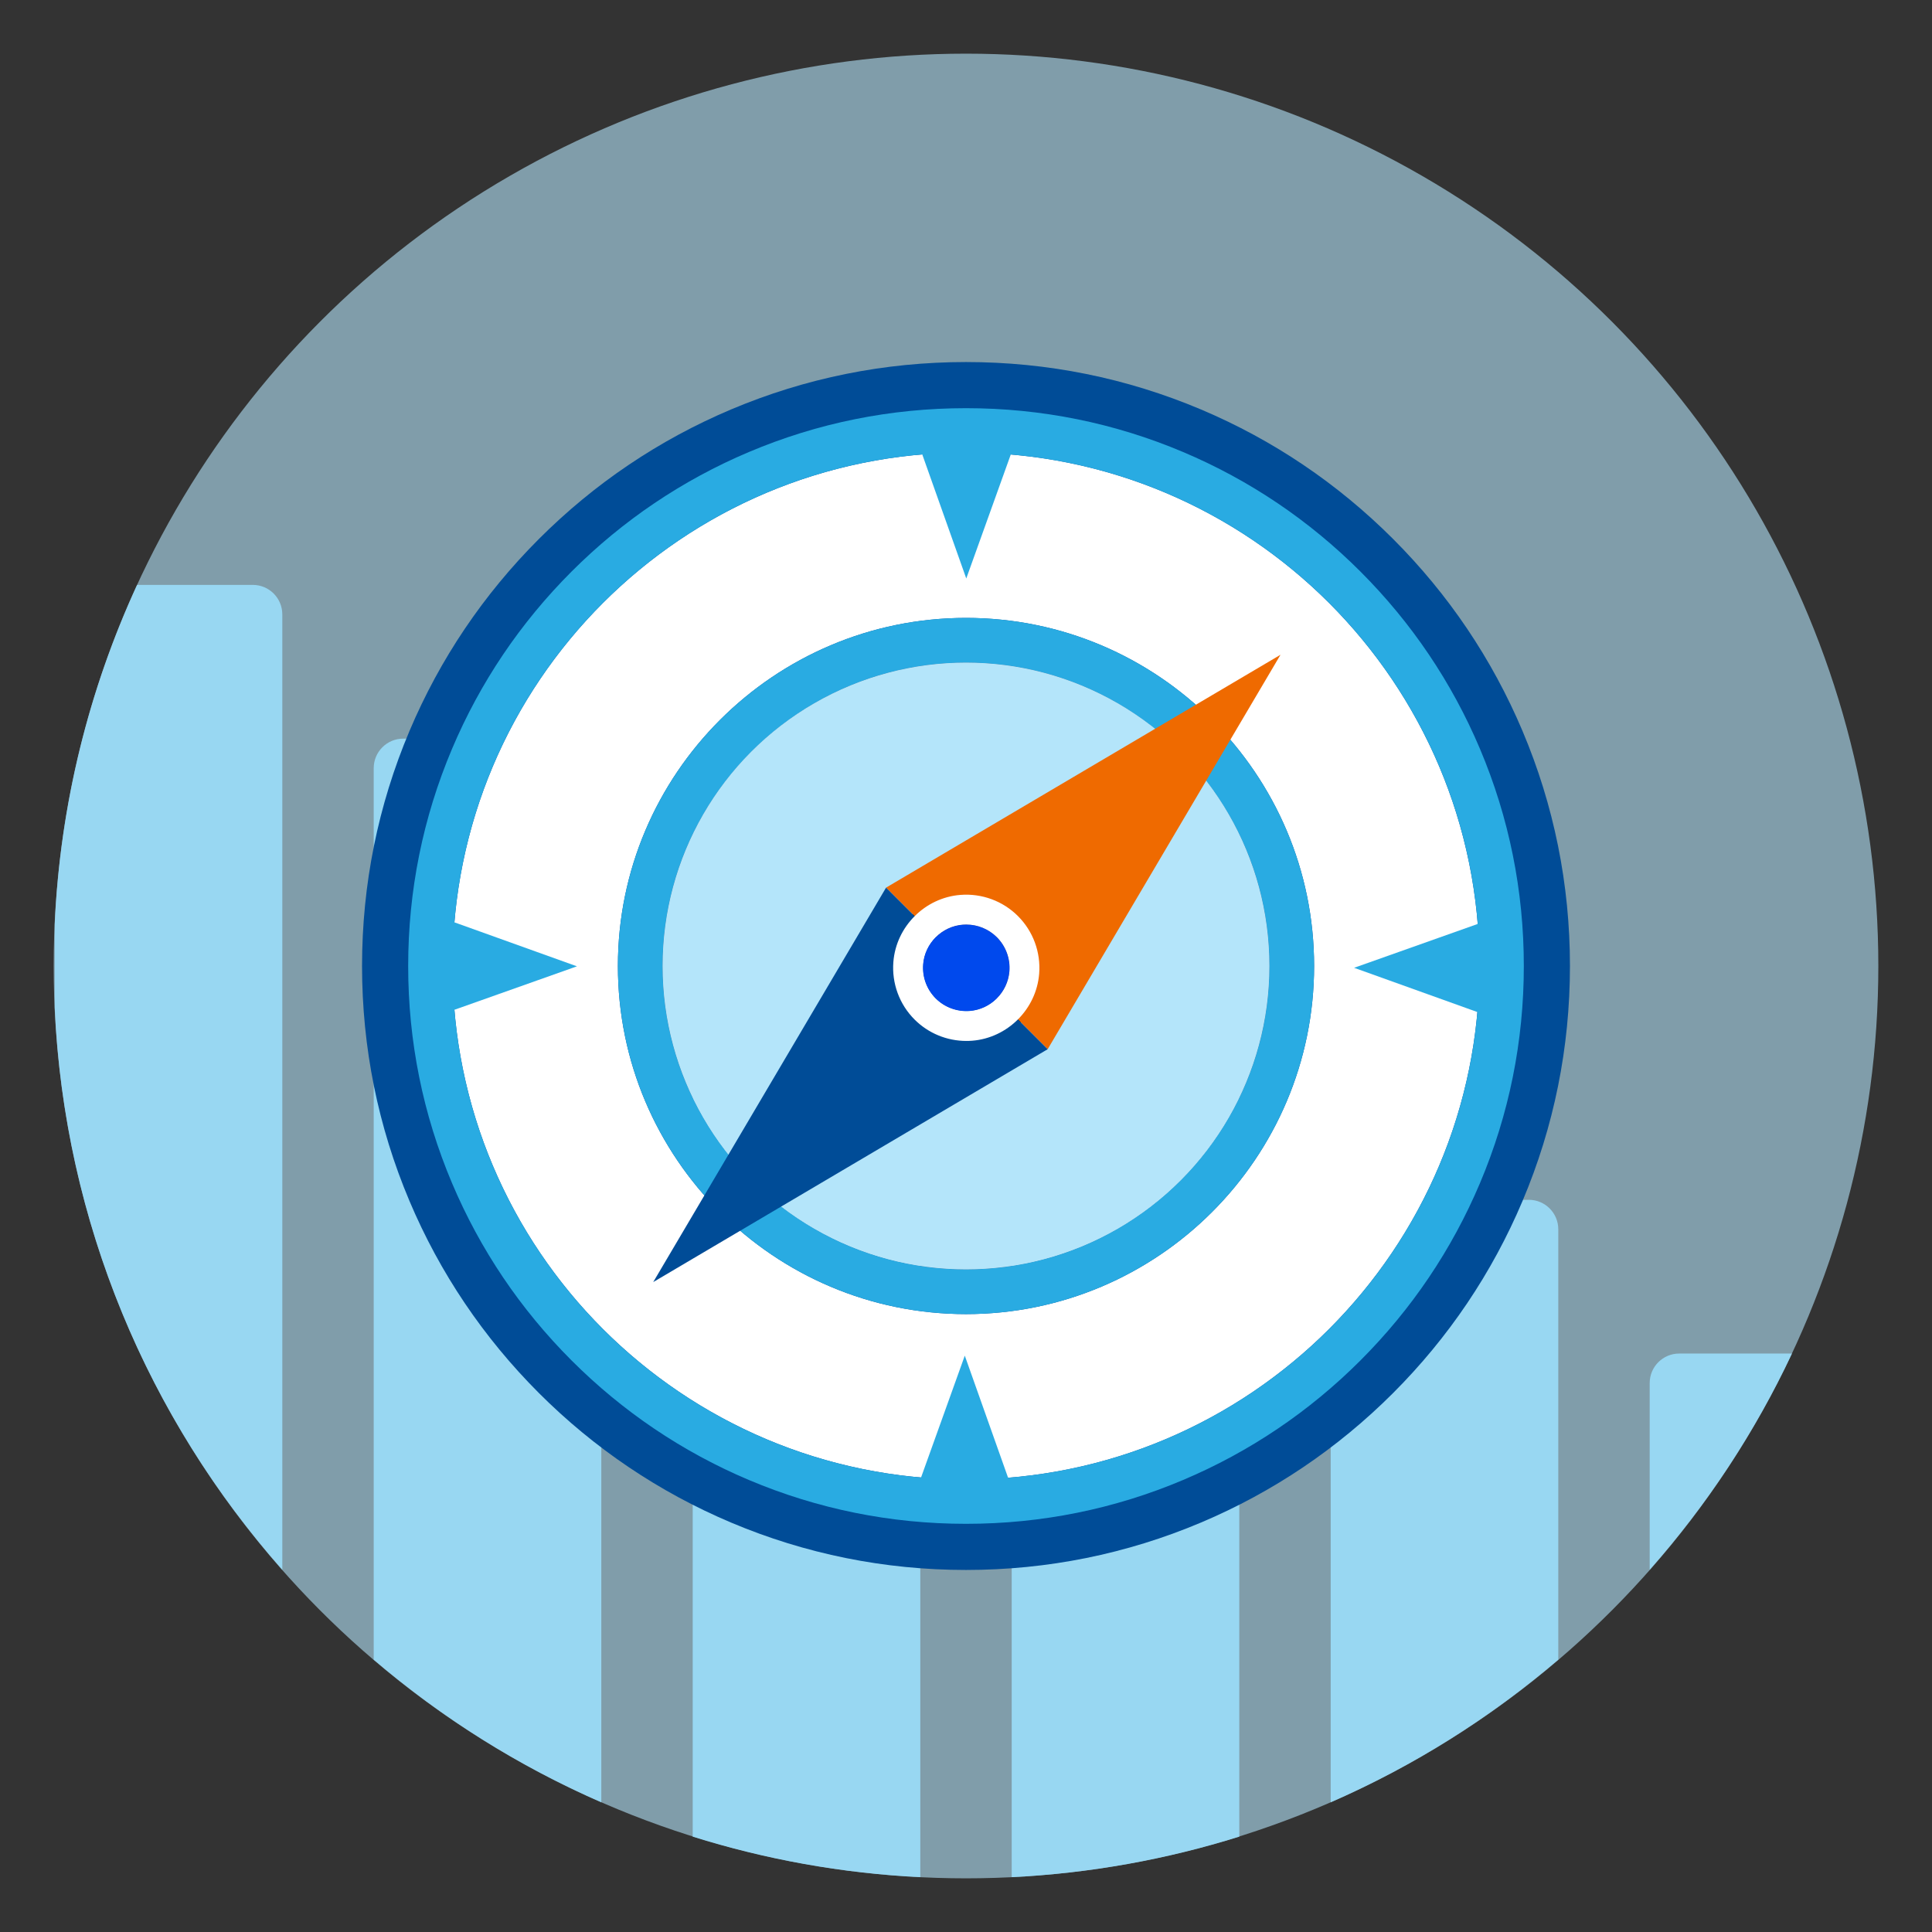
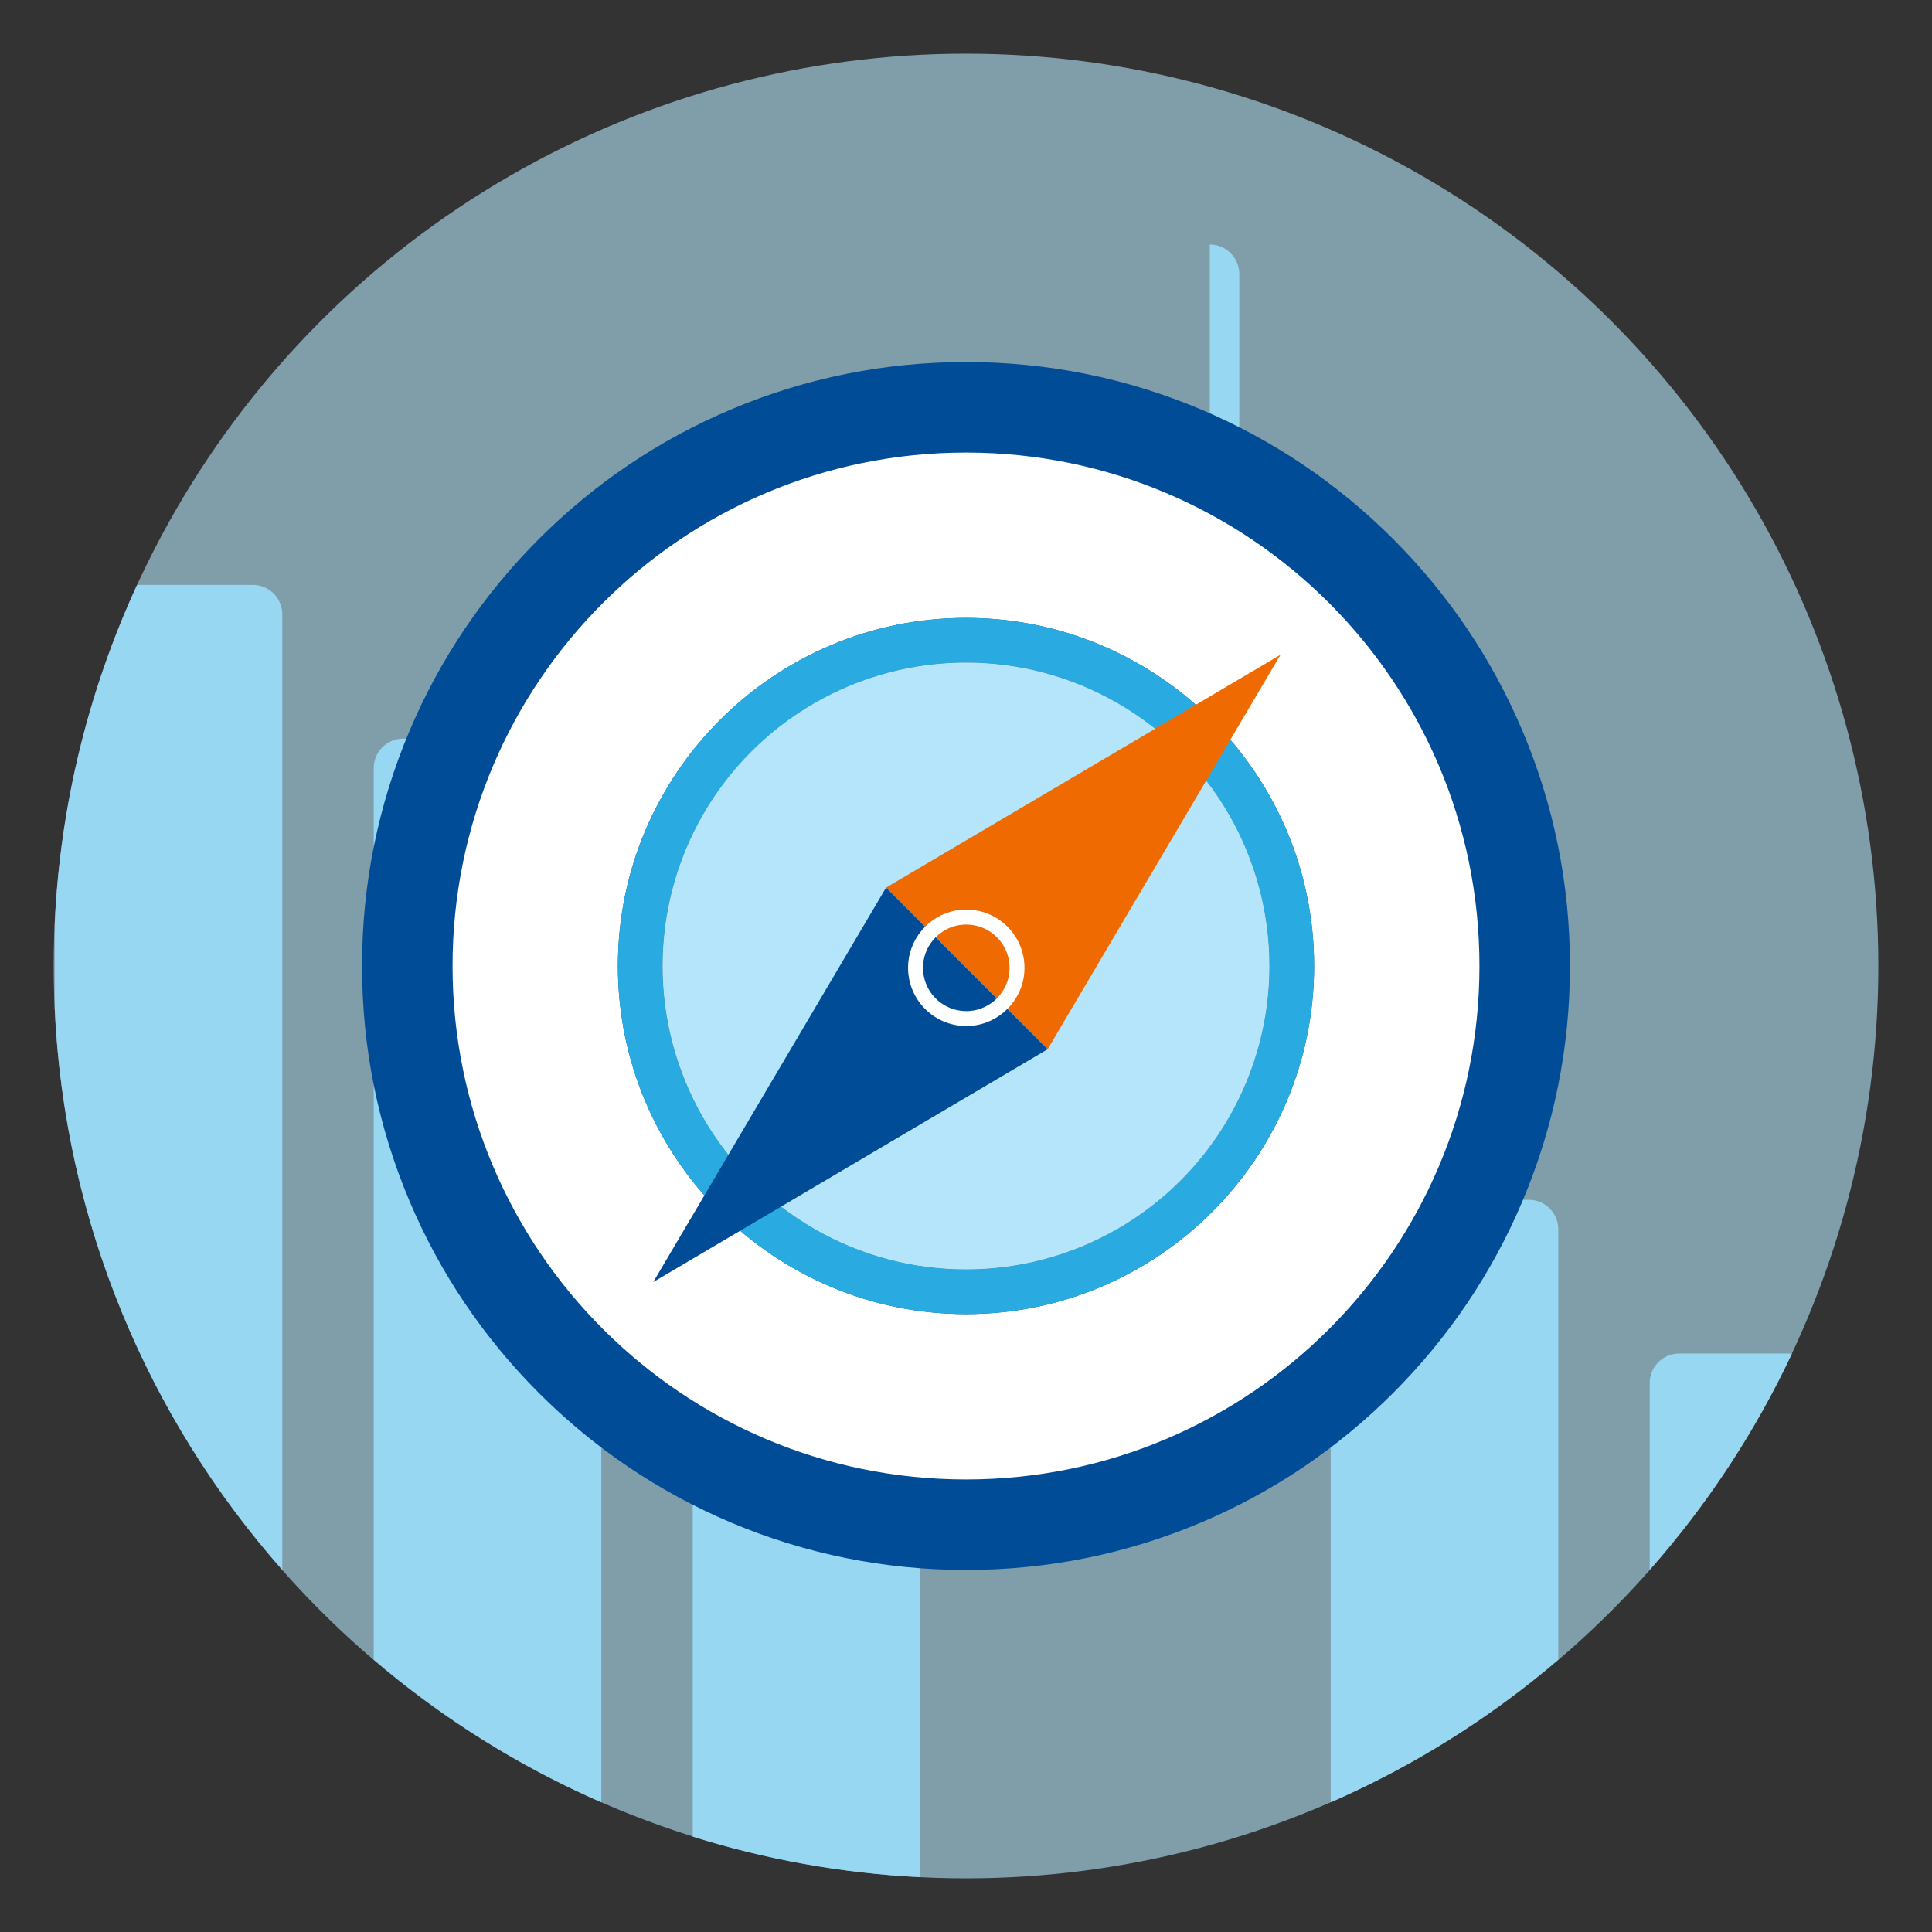
<svg xmlns="http://www.w3.org/2000/svg" id="Layer_1" data-name="Layer 1" width="180" height="180" viewBox="0 0 180 180">
  <rect x="0" y="0" width="180" height="180" fill="#333333" stroke="none" />
  <defs>
    <style>
      .cls-1 {
        fill: #0049ed;
      }

      .cls-2 {
        fill: #004c97;
      }

      .cls-3 {
        fill: #ef6a00;
      }

      .cls-4 {
        fill: #fff;
      }

      .cls-5 {
        fill: #98d7f2;
      }

      .cls-6 {
        fill: #29abe2;
      }

      .cls-7 {
        opacity: .6;
      }

      .cls-7, .cls-8 {
        fill: #b4e5fa;
        isolation: isolate;
      }
    </style>
  </defs>
  <circle class="cls-7" cx="90" cy="90" r="85" />
  <g>
    <path class="cls-5" d="m166.954,126.107h-10.507c-1.518,0-2.749,1.231-2.749,2.749v17.396c5.319-6.019,9.8-12.791,13.256-20.145Z" />
    <path class="cls-5" d="m142.433,111.783v.002h-15.706c-1.518,0-2.749,1.231-2.749,2.749v53.383c7.739-3.38,14.871-7.879,21.204-13.292v-40.094c0-1.518-1.231-2.749-2.749-2.749Z" />
-     <path class="cls-5" d="m112.713,97.46v.002h-15.706c-1.518,0-2.749,1.231-2.749,2.749v74.681c7.353-.363,14.459-1.661,21.204-3.776v-70.907c0-1.518-1.231-2.749-2.749-2.749Z" />
+     <path class="cls-5" d="m112.713,97.46v.002h-15.706c-1.518,0-2.749,1.231-2.749,2.749c7.353-.363,14.459-1.661,21.204-3.776v-70.907c0-1.518-1.231-2.749-2.749-2.749Z" />
    <path class="cls-5" d="m5.098,86.114v7.773c.903,20.051,8.757,38.282,21.204,52.366V57.242c0-1.518-1.231-2.749-2.749-2.749l.002.002h-10.782c-4.465,9.696-7.168,20.368-7.675,31.618Z" />
    <path class="cls-5" d="m82.993,83.138v.002h-15.706c-1.518,0-2.749,1.231-2.749,2.749v85.227c6.745,2.115,13.851,3.414,21.204,3.776v-89.005c0-1.518-1.231-2.749-2.749-2.749Z" />
    <path class="cls-5" d="m34.818,71.565v83.061c6.333,5.413,13.465,9.912,21.204,13.292v-96.35c0-1.518-1.231-2.749-2.749-2.749h-15.706v-.002c-1.518,0-2.749,1.231-2.749,2.749Z" />
  </g>
  <g>
    <path class="cls-2" d="m141.846,68.096c-2.833-6.701-6.892-12.718-12.057-17.884-5.167-5.166-11.183-9.224-17.885-12.058-6.94-2.934-14.309-4.423-21.904-4.423s-14.964,1.489-21.904,4.423c-6.702,2.834-12.718,6.892-17.885,12.058-5.165,5.166-9.224,11.183-12.057,17.884-2.935,6.94-4.423,14.309-4.423,21.904s1.488,14.964,4.423,21.904c2.833,6.702,6.892,12.719,12.057,17.885,5.167,5.166,11.183,9.224,17.885,12.058,6.94,2.934,14.309,4.422,21.904,4.422s14.964-1.488,21.904-4.422c6.702-2.834,12.718-6.892,17.885-12.058,5.165-5.166,9.224-11.183,12.057-17.885,2.935-6.94,4.423-14.309,4.423-21.904s-1.488-14.964-4.423-21.904Zm-51.846,50.173c-15.588,0-28.269-12.681-28.269-28.269s12.681-28.269,28.269-28.269,28.269,12.682,28.269,28.269-12.681,28.269-28.269,28.269Z" />
    <path class="cls-4" d="m90,42.164c-26.419,0-47.837,21.418-47.837,47.837s21.418,47.837,47.837,47.837,47.837-21.418,47.837-47.837-21.418-47.837-47.837-47.837Zm0,80.269c-17.884,0-32.432-14.548-32.432-32.432s14.548-32.432,32.432-32.432,32.432,14.548,32.432,32.432-14.548,32.432-32.432,32.432Z" />
    <g>
      <g>
        <g>
          <path class="cls-6" d="m90,57.569c-17.884,0-32.432,14.548-32.432,32.431s14.548,32.432,32.432,32.432,32.432-14.548,32.432-32.432-14.548-32.431-32.432-32.431Zm0,60.701c-15.588,0-28.269-12.681-28.269-28.269s12.681-28.269,28.269-28.269,28.269,12.682,28.269,28.269-12.681,28.269-28.269,28.269Z" />
          <circle class="cls-8" cx="90" cy="90" r="28.269" />
        </g>
        <g>
          <g>
            <circle class="cls-4" cx="90.08" cy="90.226" r="6.405" />
-             <path d="m90.08,97.336c-1.899,0-3.685-.74-5.028-2.083-1.343-1.343-2.083-3.128-2.083-5.028s.74-3.685,2.083-5.028c1.343-1.343,3.128-2.083,5.028-2.083s3.685.74,5.028,2.083c2.772,2.772,2.772,7.283,0,10.055h0c-1.343,1.343-3.128,2.083-5.028,2.083Zm0-12.81c-1.522,0-2.954.593-4.03,1.669-1.077,1.077-1.669,2.508-1.669,4.03s.593,2.954,1.669,4.03c1.076,1.077,2.508,1.669,4.03,1.669s2.954-.593,4.03-1.669h0c2.222-2.222,2.222-5.838,0-8.06-1.077-1.076-2.508-1.669-4.03-1.669Z" />
          </g>
          <path class="cls-4" d="m90.715,90.861c-.351.351-.919.351-1.269,0s-.351-.919,0-1.269c.351-.351.919-.351,1.269,0,.351.351.351.919,0,1.269Z" />
        </g>
      </g>
      <polygon class="cls-3" points="119.301 61.003 97.607 97.754 90.08 90.226 82.552 82.699 119.301 61.003" />
      <polygon class="cls-2" points="97.607 97.754 60.858 119.449 82.552 82.699 90.08 90.226 97.607 97.754" />
      <g>
        <path class="cls-4" d="m89.585,84.762c-2.629.208-4.758,2.337-4.965,4.966-.263,3.342,2.505,6.109,5.846,5.846,2.629-.208,4.759-2.338,4.965-4.966.264-3.342-2.504-6.109-5.846-5.846Zm4.461,5.737c-.078.975-.513,1.859-1.171,2.518-.66.66-1.544,1.095-2.518,1.172-1.187.093-2.346-.333-3.182-1.168-.836-.836-1.262-1.995-1.168-3.182.153-1.95,1.739-3.536,3.689-3.69.108-.008.216-.012.323-.012,1.072,0,2.1.421,2.86,1.181.836.836,1.262,1.995,1.168,3.182Z" />
-         <path class="cls-4" d="m94.843,85.351c-1.412-1.413-3.37-2.132-5.367-1.975-3.299.261-5.983,2.945-6.243,6.243-.158,1.999.562,3.956,1.975,5.368,1.284,1.284,3.017,1.995,4.824,1.995.18,0,.362-.006.543-.02,3.299-.261,5.982-2.945,6.242-6.243.158-1.999-.562-3.956-1.975-5.368Zm-.797,5.149c-.078.975-.513,1.859-1.171,2.518-.66.66-1.544,1.095-2.518,1.172-1.187.093-2.346-.333-3.182-1.168-.836-.836-1.262-1.995-1.168-3.182.153-1.95,1.739-3.536,3.689-3.69.108-.008.216-.012.323-.012,1.072,0,2.1.421,2.86,1.181.836.836,1.262,1.995,1.168,3.182Z" />
-         <path class="cls-1" d="m94.046,90.499c-.078.975-.513,1.859-1.171,2.518-.66.66-1.544,1.095-2.518,1.172-1.187.093-2.346-.333-3.182-1.168-.836-.836-1.262-1.995-1.168-3.182.153-1.95,1.739-3.536,3.689-3.69.108-.008.216-.012.323-.012,1.072,0,2.1.421,2.86,1.181.836.836,1.262,1.995,1.168,3.182Z" />
      </g>
    </g>
-     <path class="cls-6" d="m137.885,69.769c-2.617-6.189-6.365-11.746-11.136-16.518-4.772-4.771-10.329-8.519-16.518-11.136-6.41-2.711-13.216-4.086-20.231-4.086s-13.821,1.374-20.231,4.086c-6.189,2.617-11.746,6.365-16.518,11.136-4.771,4.772-8.519,10.329-11.136,16.518-2.711,6.41-4.086,13.216-4.086,20.231s1.374,13.821,4.086,20.231c2.617,6.189,6.365,11.746,11.136,16.518,4.772,4.771,10.329,8.519,16.518,11.136,6.41,2.711,13.216,4.086,20.231,4.086s13.821-1.374,20.231-4.086c6.189-2.617,11.746-6.365,16.518-11.136,4.771-4.772,8.519-10.329,11.136-16.518,2.711-6.41,4.086-13.216,4.086-20.231s-1.374-13.821-4.086-20.231Zm-.238,24.522c-2.055,23.118-20.557,41.508-43.725,43.387l-4.035-11.376-4.076,11.354c-23.115-2.005-41.523-20.449-43.475-43.577l11.416-4.049-11.416-4.099c1.951-23.17,20.419-41.64,43.588-43.595l4.101,11.559,4.147-11.551c23.175,2.001,41.625,20.528,43.507,43.736l-11.52,4.087,11.489,4.124Z" />
  </g>
</svg>